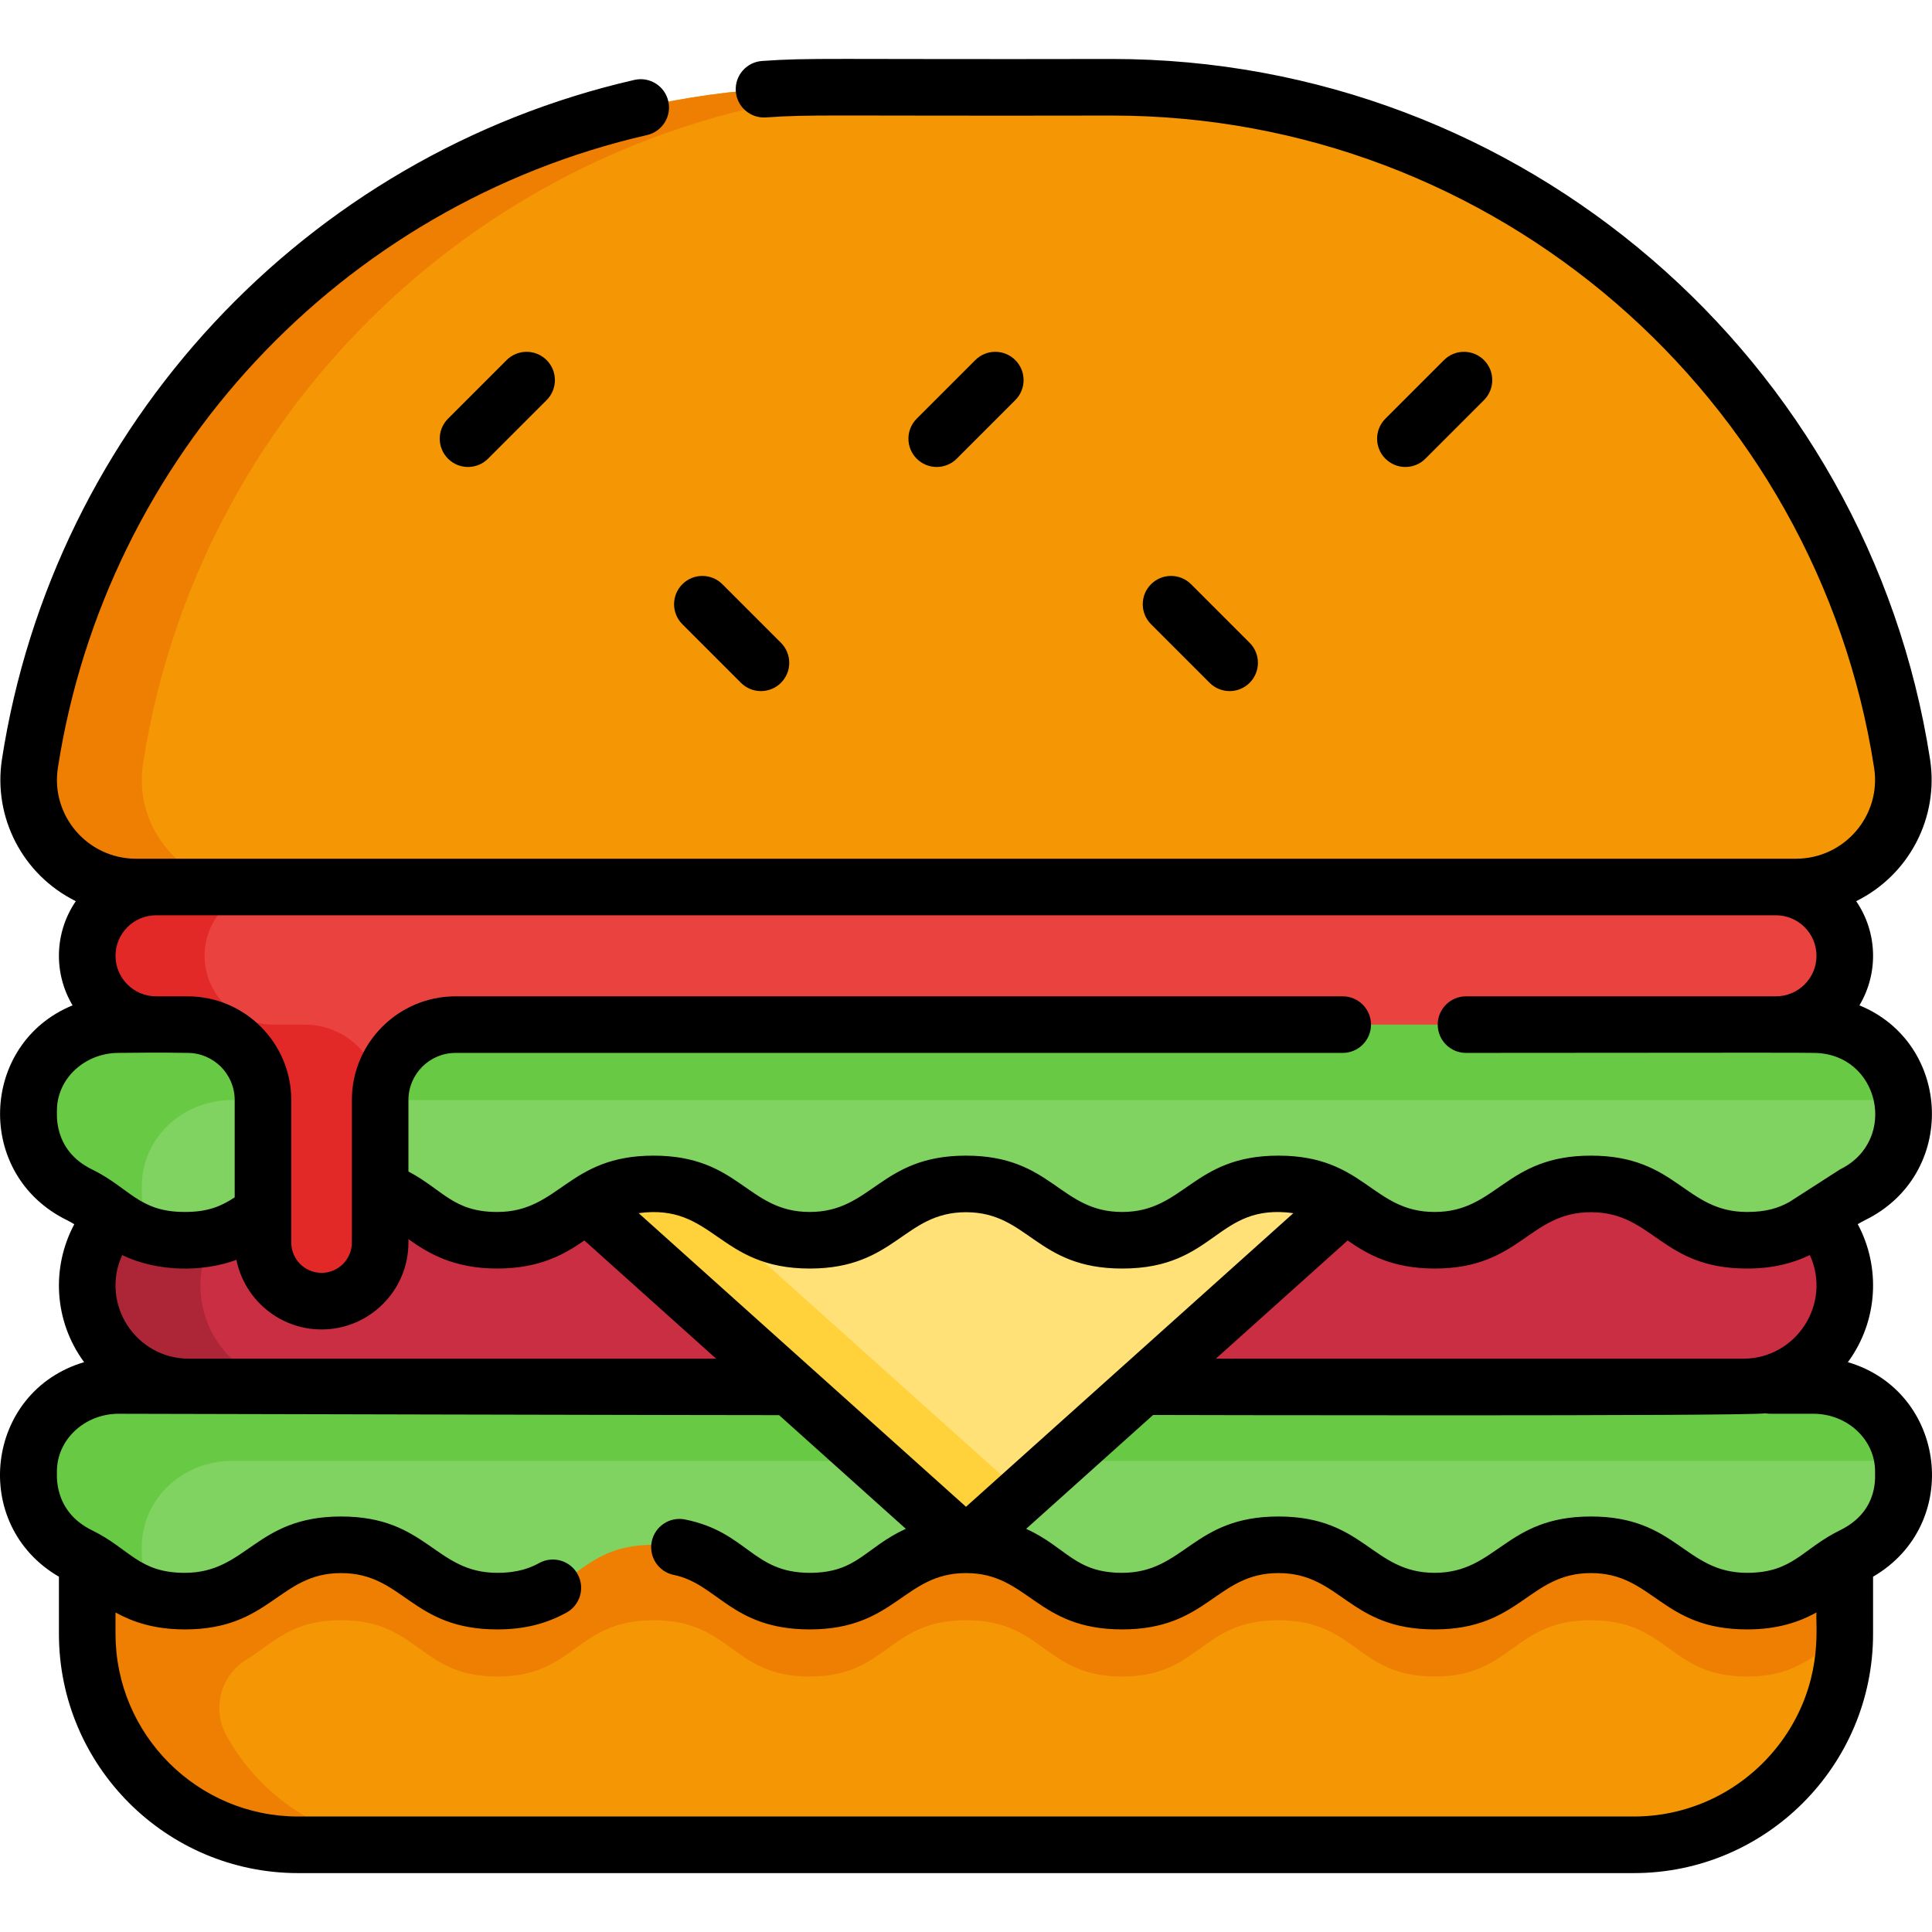
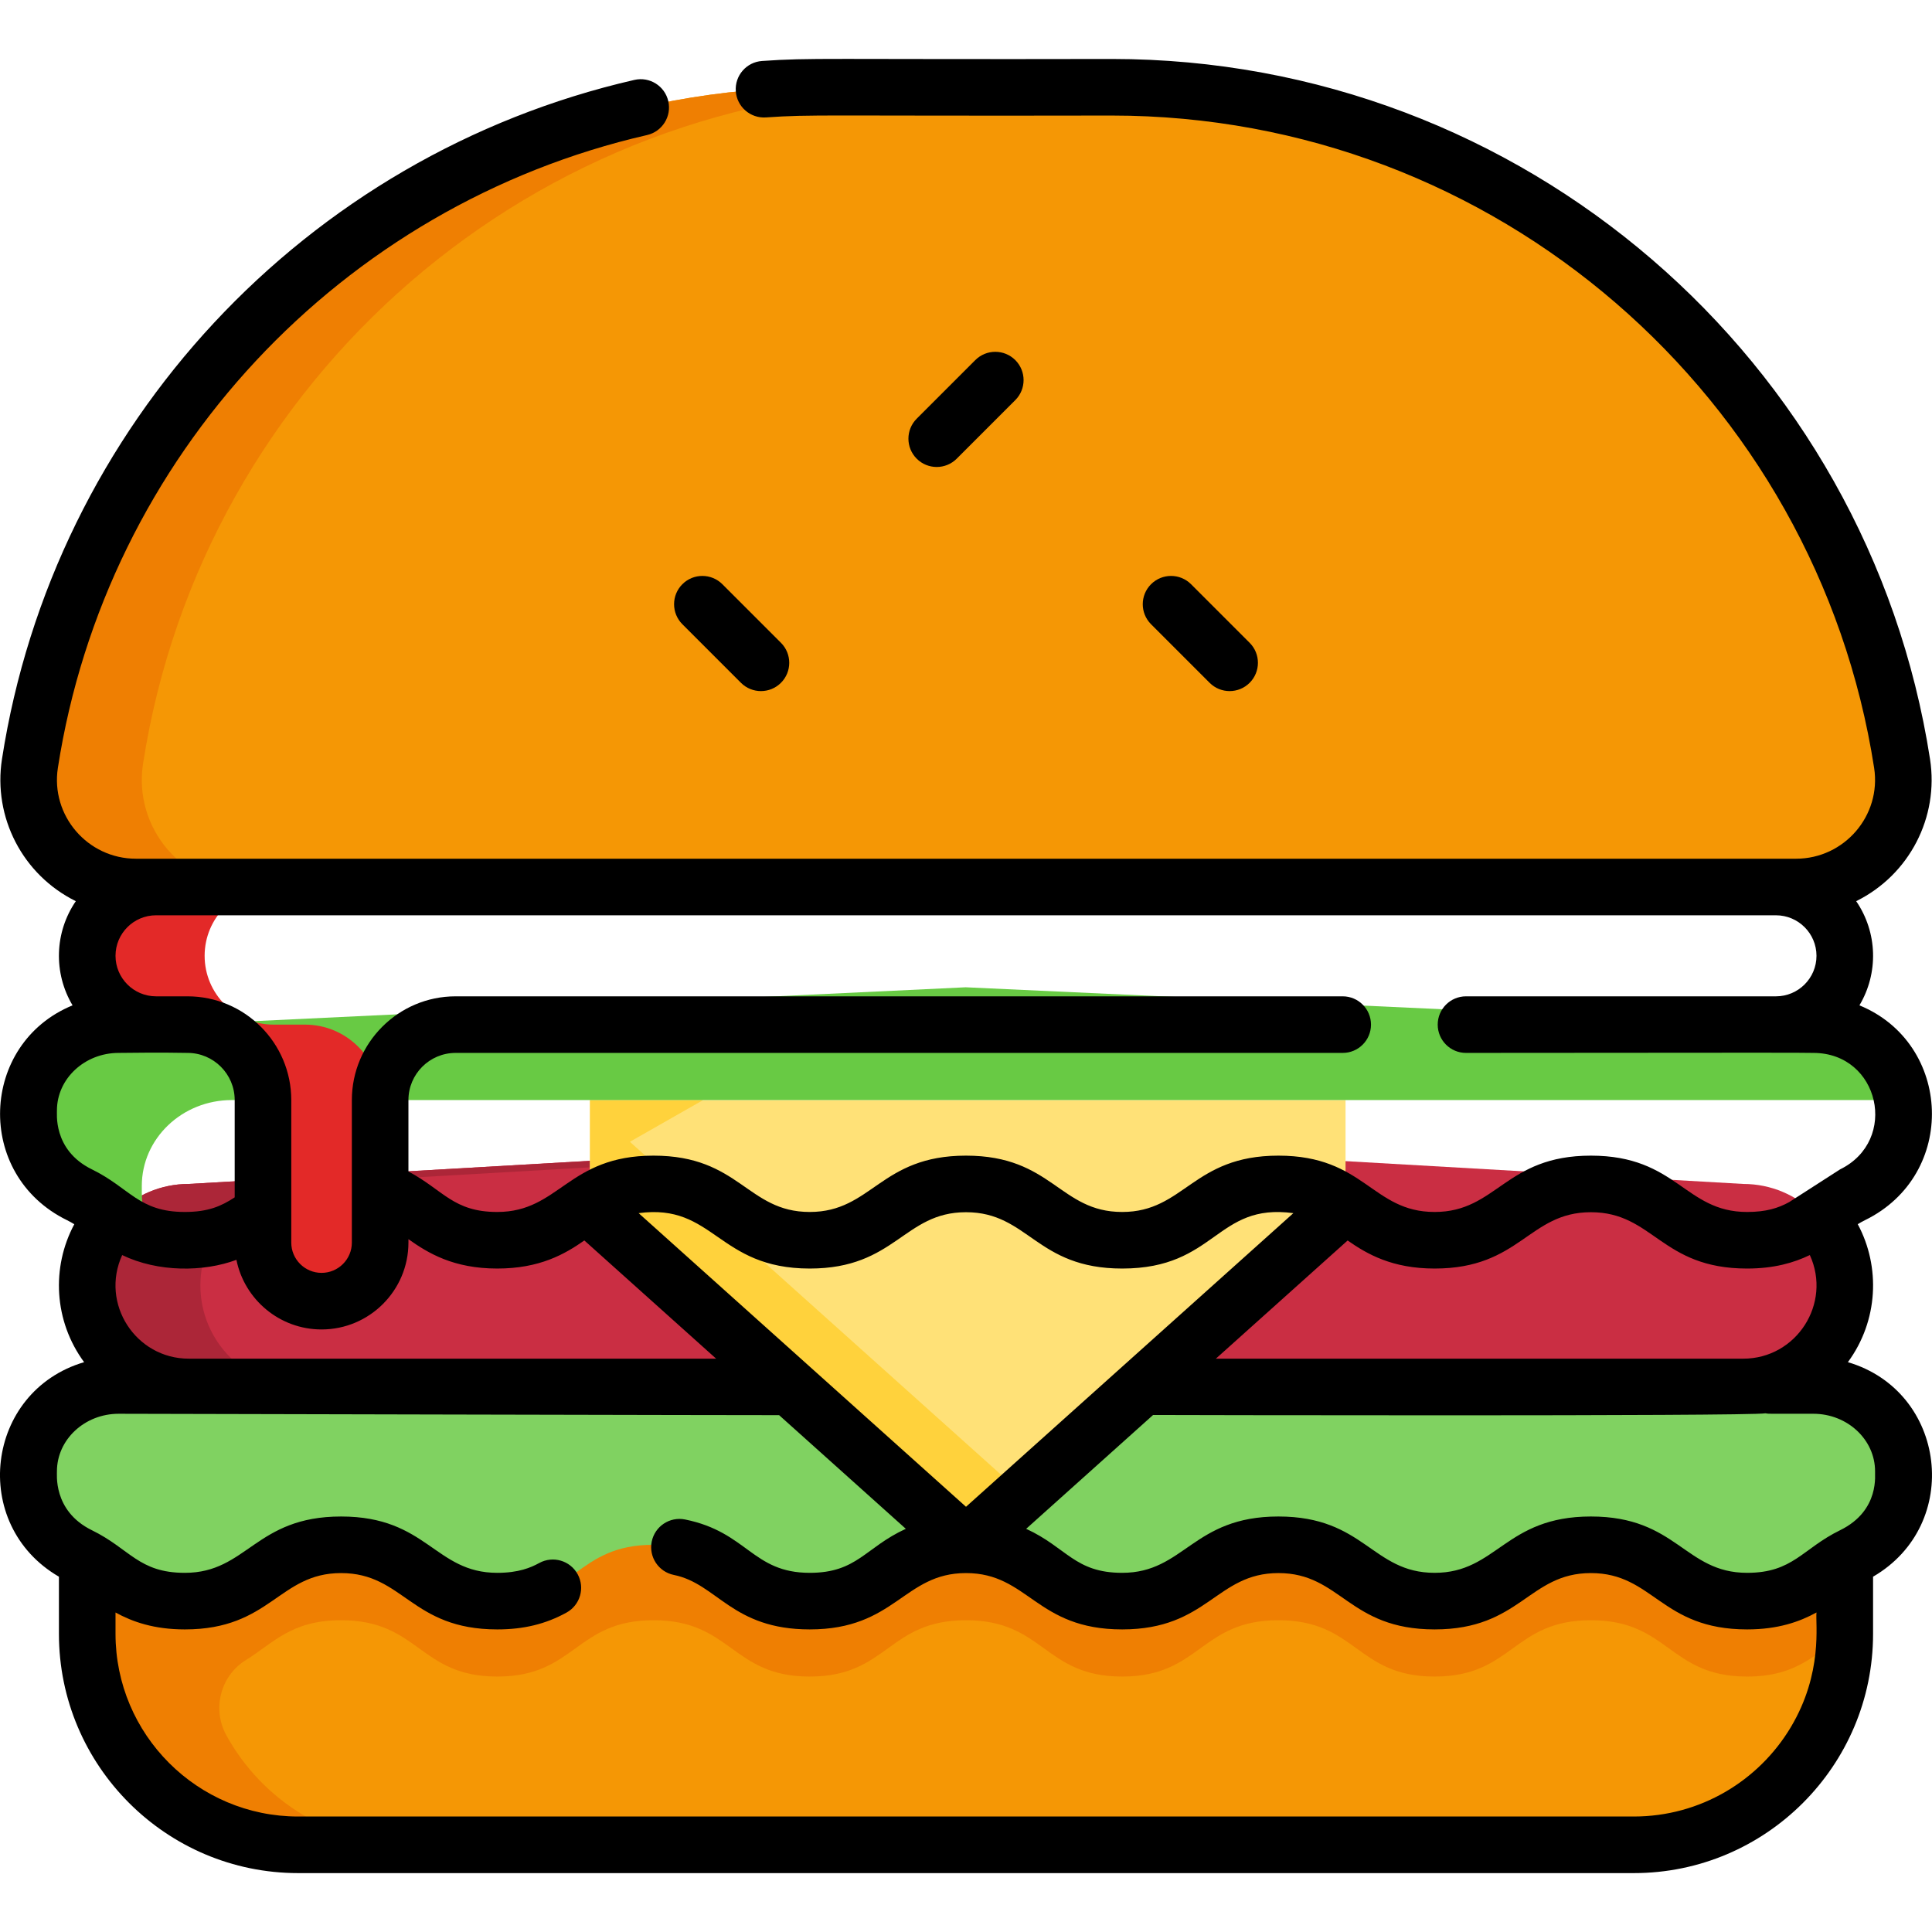
<svg xmlns="http://www.w3.org/2000/svg" id="Capa_1" height="512" viewBox="0 0 512.18 512.18" width="512">
  <g>
    <path d="m433.134 489.065h-354.088c-30.885 0-55.923-25.037-55.923-55.923v-16.81c0-14.728 11.939-26.667 26.667-26.667h412.6c14.728 0 26.667 11.939 26.667 26.667v16.81c0 30.886-25.037 55.923-55.923 55.923z" fill="#f59705" />
    <path d="m462.147 367.688-206.147 14.85-205.967-14.85c-14.862 0-26.91-12.048-26.91-26.91 0-14.862 12.048-26.91 26.91-26.91l205.522-11.843 206.592 11.843c14.862 0 26.91 12.048 26.91 26.91 0 14.862-12.048 26.91-26.91 26.91z" fill="#ca2e43" />
    <path d="m80.033 367.688c-14.862 0-26.91-12.048-26.91-26.91 0-14.862 12.048-26.91 26.91-26.91l190.561-10.981-15.039-.862-205.522 11.843c-14.862 0-26.91 12.048-26.91 26.91 0 14.862 12.048 26.91 26.91 26.91l205.967 14.85 15.007-1.081z" fill="#ac2638" />
    <path d="m462.39 389.666h-412.6c-14.728 0-26.667 11.939-26.667 26.667v16.81c0 30.885 25.037 55.923 55.923 55.923h30c-21.159 0-39.569-11.752-49.067-29.085-3.804-6.942-1.513-15.765 5.231-19.91 7.167-4.405 11.933-10.542 25.209-10.542 20.707 0 20.707 14.933 41.414 14.933 20.708 0 20.708-14.933 41.417-14.933s20.709 14.933 41.417 14.933 20.708-14.933 41.416-14.933c20.706 0 20.706 14.933 41.411 14.933 20.708 0 20.708-14.933 41.416-14.933 20.709 0 20.709 14.933 41.417 14.933 20.709 0 20.709-14.933 41.419-14.933 20.709 0 20.709 14.933 41.418 14.933 13.498 0 18.201-6.341 25.572-10.759.101-.177.219-.384.321-.56v-16.81c0-14.728-11.939-26.667-26.667-26.667z" fill="#ef7f02" />
    <path d="m504.588 391.912c0 8.732-5.335 16.509-13.481 20.495-8.869 4.339-13.055 12.055-27.943 12.055-20.709 0-20.709-14.933-41.418-14.933-20.71 0-20.71 14.933-41.419 14.933s-20.709-14.933-41.417-14.933-20.708 14.933-41.416 14.933c-20.706 0-20.706-14.933-41.411-14.933-20.708 0-20.708 14.933-41.416 14.933-20.709 0-20.709-14.933-41.417-14.933s-20.708 14.933-41.417 14.933c-20.707 0-20.707-14.933-41.414-14.933s-20.707 14.933-41.414 14.933c-14.883 0-19.069-7.715-27.934-12.054-8.145-3.986-13.479-11.762-13.479-20.494v-1.857c0-12.571 10.684-22.762 23.864-22.762h449.268c13.18 0 23.864 10.191 23.864 22.762z" fill="#80d261" />
-     <path d="m37.592 411.914v-1.857c0-12.571 10.684-22.762 23.864-22.762h442.951c-1.43-11.267-11.484-20-23.683-20h-449.268c-13.18 0-23.864 10.191-23.864 22.762v1.857c0 8.732 5.334 16.507 13.479 20.494 7.043 3.447 11.138 9.02 19.982 11.168-2.206-3.453-3.461-7.443-3.461-11.662z" fill="#68ca44" />
    <path d="m156.407 291.622h200.302v27.656l-100.619 90.25-99.683-89.411z" fill="#ffe177" />
    <path d="m166.98 302.692 19.427-11.063-30-.007v28.495l99.683 89.411 15-13.454z" fill="#ffd23c" />
-     <path d="m504.588 296.247c0 8.732-5.335 16.509-13.481 20.495-8.869 4.339-13.055 12.055-27.943 12.055-20.709 0-20.709-14.933-41.418-14.933-20.71 0-20.71 14.933-41.419 14.933s-20.709-14.933-41.417-14.933-20.708 14.933-41.416 14.933c-20.706 0-20.706-14.933-41.411-14.933-20.708 0-20.708 14.933-41.416 14.933-20.709 0-20.709-14.933-41.417-14.933s-20.708 14.933-41.417 14.933c-20.707 0-20.707-14.933-41.414-14.933s-20.707 14.933-41.414 14.933c-14.883 0-19.069-7.715-27.934-12.054-8.145-3.986-13.479-11.762-13.479-20.494v-1.857c0-12.571 10.684-22.762 23.864-22.762h17.185l207.359-9.898 214.816 9.898h9.909c13.18 0 23.864 10.191 23.864 22.762v1.855z" fill="#80d261" />
    <path d="m37.592 316.248v-1.856c0-12.571 10.684-22.762 23.864-22.762h442.951c-1.43-11.267-11.484-20-23.683-20h-9.91l-214.814-9.898-207.999 9.898h-16.545c-13.18 0-23.864 10.191-23.864 22.762v1.856c0 8.732 5.334 16.507 13.479 20.494 7.043 3.447 11.137 9.02 19.982 11.168-2.206-3.453-3.461-7.443-3.461-11.662z" fill="#68ca44" />
-     <path d="m470.816 235.147-211.43-11.951-218.021 11.951c-10.074 0-18.241 8.167-18.241 18.241 0 10.074 8.167 18.241 18.241 18.241h8.352c11.046 0 20 8.954 20 20v37.781c0 8.578 6.954 15.531 15.531 15.531 8.578 0 15.531-6.953 15.531-15.531v-37.781c0-11.046 8.954-20 20-20h350.037c10.074 0 18.241-8.167 18.241-18.241 0-10.074-8.167-18.241-18.241-18.241z" fill="#ea433f" />
    <path d="m80.841 271.629h-8.352c-10.074 0-18.241-8.167-18.241-18.241 0-10.074 8.167-18.241 18.241-18.241l202.221-11.085-15.323-.866-218.022 11.951c-10.074 0-18.241 8.167-18.241 18.241 0 10.074 8.167 18.241 18.241 18.241h8.352c11.046 0 20 8.954 20 20v37.781c0 8.578 6.954 15.531 15.531 15.531 8.578 0 15.531-6.953 15.531-15.531v-37.781c0-.207.025-.408.031-.614-.327-10.758-9.131-19.386-19.969-19.386z" fill="#e32928" />
    <path d="m294.745 23.131h-77.31c-105.959 0-193.763 77.729-209.503 179.277-2.668 17.213 10.705 32.738 28.123 32.738h440.069c17.418 0 30.791-15.525 28.123-32.738-15.739-101.548-103.543-179.277-209.502-179.277z" fill="#f59705" />
    <path d="m37.932 202.409c15.74-101.549 103.545-179.277 209.503-179.277h-30c-105.959 0-193.763 77.729-209.503 179.277-2.668 17.213 10.705 32.738 28.123 32.738h30c-17.418 0-30.791-15.526-28.123-32.738z" fill="#ef7f02" />
  </g>
  <g>
    <g>
      <path d="m492.943 266.521c5.095-8.551 4.805-19.326-.861-27.617 14.153-7.009 21.96-22.277 19.578-37.644-16.403-105.823-107.924-185.628-216.915-185.628-77.112.158-79.554-.381-92.721.533-4.132.287-7.25 3.869-6.963 8.001.286 4.132 3.855 7.245 8.001 6.963 12.338-.856 14.348-.348 91.683-.497 101.917 0 186.875 74.754 202.092 172.926 1.961 12.653-7.888 24.089-20.712 24.089h-440.069c-12.859 0-22.668-11.467-20.711-24.089 12.797-82.559 75.047-149.15 156.188-167.756 4.037-.926 6.56-4.949 5.634-8.986-.926-4.038-4.95-6.556-8.987-5.634-87.246 20.004-153.941 91.572-167.659 180.078-2.383 15.374 5.432 30.639 19.578 37.644-5.649 8.267-5.97 19.042-.861 27.617-24.598 10.077-26.122 44.887-1.464 56.957.656.321 1.292.686 1.923 1.068-6.133 11.449-5.401 25.682 2.602 36.568-26.171 7.725-30.467 43.044-6.675 56.875v15.154c0 34.971 28.451 63.422 63.422 63.422h354.089c34.971 0 63.422-28.451 63.422-63.422v-15.156c23.78-13.823 19.509-49.144-6.675-56.873 8.07-10.976 8.68-25.287 2.617-36.581.625-.378 1.255-.738 1.905-1.056 24.652-12.06 23.148-46.874-1.461-56.956zm-22.127-23.874c5.923 0 10.741 4.819 10.741 10.742s-4.818 10.741-10.741 10.741h-82.172c-4.142 0-7.5 3.358-7.5 7.5s3.358 7.5 7.5 7.5c86.149-.082 87.618-.061 92.081 0 17.577 0 22.721 23.225 7.086 30.875l-13.463 8.658c-2.937 1.625-6.183 2.634-11.183 2.634-16.589 0-18.574-14.933-41.418-14.933-22.73 0-24.916 14.933-41.419 14.933-16.593 0-18.564-14.933-41.417-14.933-22.728 0-24.915 14.933-41.417 14.933-16.591 0-18.56-14.933-41.412-14.933-22.729 0-24.916 14.933-41.416 14.933-16.593 0-18.564-14.933-41.417-14.933-22.729 0-24.917 14.933-41.417 14.933-11.661 0-14.309-5.819-23.554-10.732v-18.935c0-6.893 5.607-12.5 12.5-12.5h235.178c4.142 0 7.5-3.358 7.5-7.5s-3.358-7.5-7.5-7.5h-235.177c-15.164 0-27.5 12.336-27.5 27.5v37.781c0 4.428-3.603 8.031-8.031 8.031-4.429 0-8.031-3.603-8.031-8.031v-37.781c0-15.164-12.336-27.5-27.5-27.5h-8.352c-5.923 0-10.741-4.819-10.741-10.742s4.818-10.741 10.741-10.741zm-8.669 117.541h-139.816l34.93-31.33c5.174 3.616 11.813 7.438 23.067 7.438 22.73 0 24.916-14.933 41.419-14.933 16.589 0 18.574 14.933 41.418 14.933 7.127 0 12.402-1.534 16.628-3.576 5.877 12.852-3.564 27.468-17.646 27.468zm-292.843-38.578c19.989-2.692 20.927 14.686 45.363 14.686 22.729 0 24.916-14.933 41.416-14.933 16.591 0 18.561 14.933 41.412 14.933 24.958 0 24.835-17.465 45.38-14.684l-86.784 77.841zm-119.271 38.578c-14.053 0-23.528-14.577-17.643-27.464 9.513 4.595 21.62 4.501 30.284 1.261 2.128 10.515 11.44 18.457 22.573 18.457 12.699 0 23.031-10.332 23.031-23.031v-.898c5.245 3.714 11.941 7.782 23.554 7.782 11.263 0 17.903-3.827 23.079-7.445l34.938 31.338zm-34.941-65.797c0-8.416 7.341-15.262 16.364-15.262 1.233 0 11.272-.158 18.261 0 6.893 0 12.5 5.607 12.5 12.5v25.792c-3.543 2.335-7.042 3.874-13.212 3.874-12.244 0-14.52-6.337-24.637-11.29-10.569-5.173-9.182-15.277-9.276-15.614zm418.043 187.174h-354.089c-26.7 0-48.422-21.722-48.422-48.422v-5.667c4.506 2.479 10.231 4.486 18.381 4.486 22.742 0 24.905-14.933 41.414-14.933 16.592 0 18.562 14.933 41.414 14.933 6.975 0 12.802-1.415 18.337-4.452 3.631-1.993 4.959-6.552 2.967-10.184-1.992-3.63-6.551-4.958-10.184-2.967-2.208 1.212-5.467 2.603-11.12 2.603-16.592 0-18.562-14.933-41.414-14.933-22.742 0-24.905 14.933-41.414 14.933-12.244 0-14.519-6.339-24.637-11.291-10.548-5.163-9.187-15.294-9.275-15.614 0-8.416 7.341-15.262 16.364-15.262 0 0 174.495.408 175.087.366l33.593 30.132c-10.802 4.947-12.877 11.669-25.469 11.669-15.228 0-16.505-10.802-33.057-14.143-4.06-.818-8.016 1.807-8.836 5.867s1.807 8.016 5.867 8.836c11.515 2.325 15.385 14.44 36.026 14.44 22.729 0 24.916-14.933 41.416-14.933 16.591 0 18.561 14.933 41.412 14.933 22.743 0 24.906-14.933 41.417-14.933 16.593 0 18.564 14.933 41.417 14.933 22.73 0 24.916-14.933 41.419-14.933 16.589 0 18.574 14.933 41.418 14.933 8.156 0 13.884-2.009 18.392-4.49-.323 3 1.818 15.988-6.835 30.455-8.465 14.146-23.94 23.638-41.589 23.638zm63.953-91.508c-.145.524 1.472 10.354-9.277 15.613-10.03 4.908-12.458 11.292-24.646 11.292-16.589 0-18.574-14.933-41.418-14.933-22.73 0-24.916 14.933-41.419 14.933-16.593 0-18.564-14.933-41.417-14.933-22.728 0-24.915 14.933-41.417 14.933-12.571 0-14.685-6.728-25.455-11.664l33.65-30.183c.101.013 157.585.384 162.349-.442 1.245.22.931.077 12.686.122 9.023 0 16.364 6.847 16.364 15.262z" />
-       <path d="m134.304 95.464-15.531 15.531c-2.929 2.929-2.929 7.678 0 10.606 2.929 2.929 7.678 2.929 10.606 0l15.531-15.531c2.929-2.929 2.929-7.678 0-10.606-2.929-2.929-7.678-2.929-10.606 0z" />
      <path d="m253.628 121.601 15.531-15.531c2.929-2.929 2.929-7.678 0-10.606-2.929-2.929-7.678-2.929-10.606 0l-15.531 15.531c-2.929 2.929-2.929 7.678 0 10.606 2.929 2.93 7.677 2.929 10.606 0z" />
-       <path d="m377.877 121.601 15.531-15.531c2.929-2.929 2.929-7.678 0-10.606-2.929-2.929-7.678-2.929-10.606 0l-15.531 15.531c-2.929 2.929-2.929 7.678 0 10.606 2.929 2.93 7.677 2.929 10.606 0z" />
      <path d="m331.284 181.015c2.929-2.929 2.929-7.678 0-10.606l-15.531-15.531c-2.929-2.929-7.678-2.929-10.606 0-2.929 2.929-2.929 7.678 0 10.606l15.531 15.531c2.928 2.93 7.677 2.929 10.606 0z" />
      <path d="m196.428 181.015c2.929 2.929 7.678 2.929 10.606 0 2.929-2.929 2.929-7.678 0-10.606l-15.531-15.531c-2.929-2.929-7.678-2.929-10.606 0-2.929 2.929-2.929 7.678 0 10.606z" />
    </g>
  </g>
</svg>